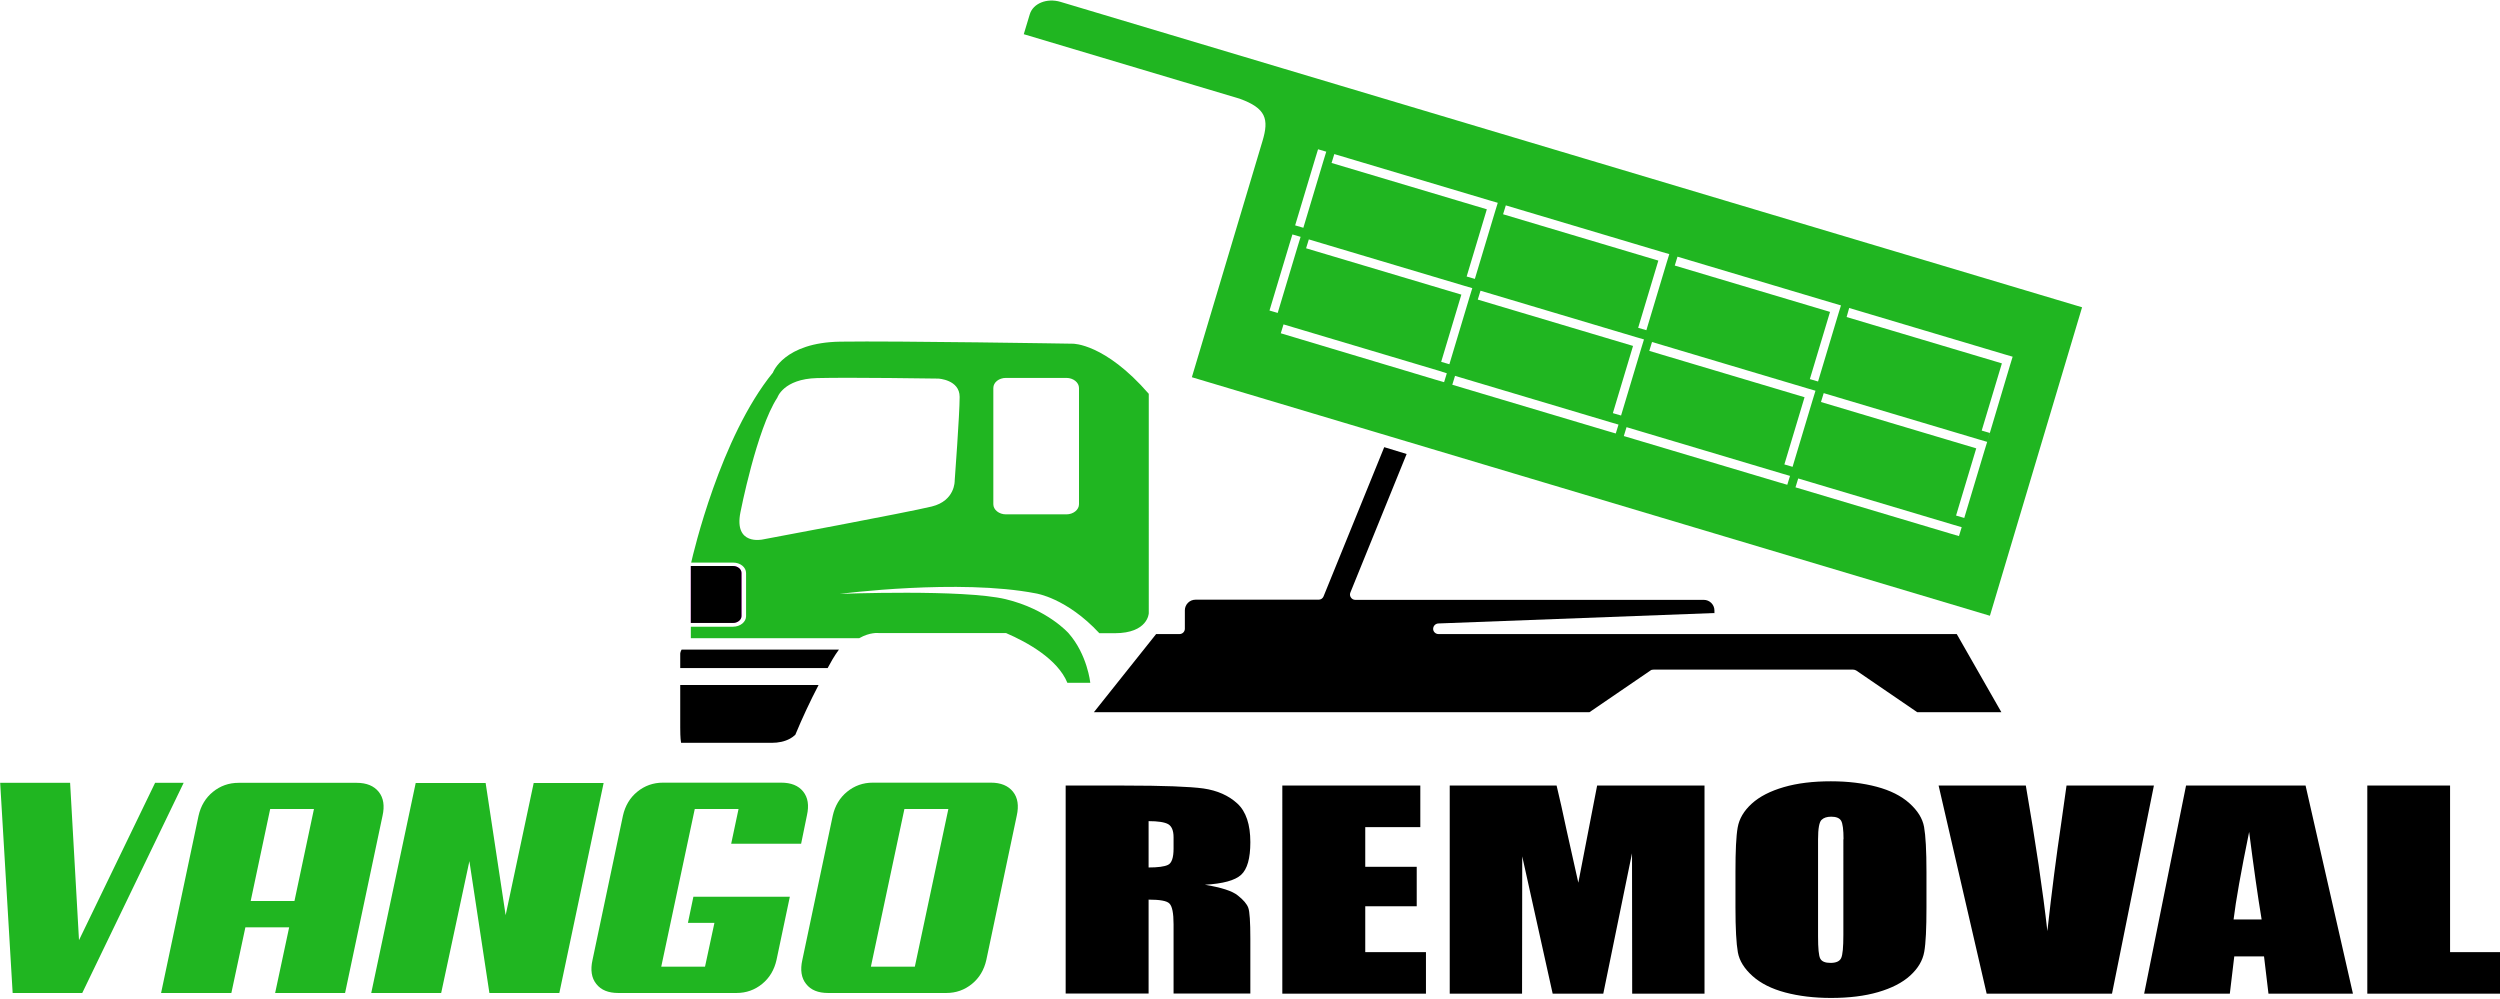
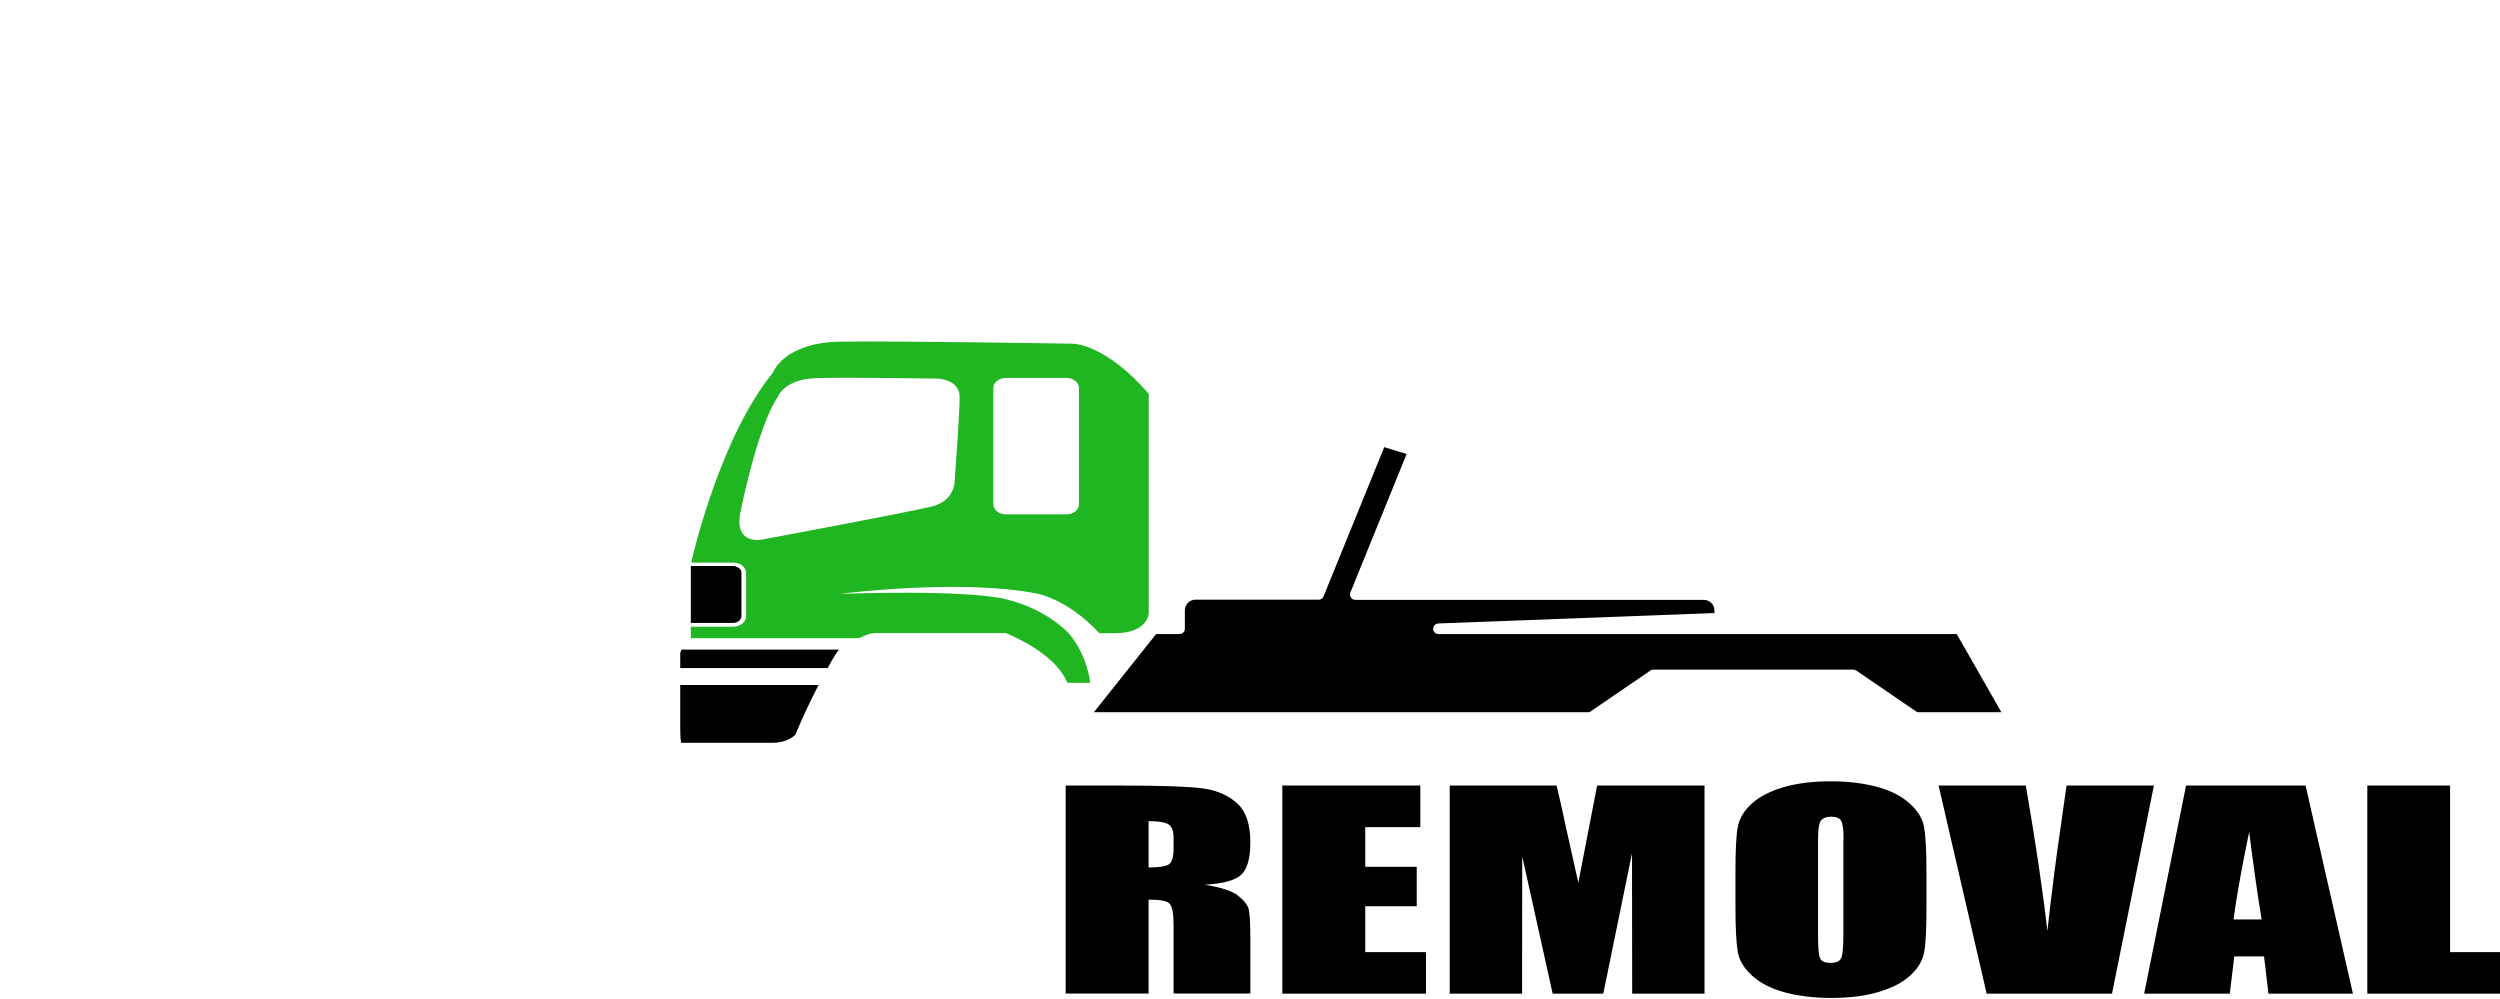
<svg xmlns="http://www.w3.org/2000/svg" version="1.1" id="Layer_1" x="0px" y="0px" viewBox="0 0 1462 584" style="enable-background:new 0 0 1462 584;" xml:space="preserve">
  <style type="text/css"> .st0{fill:#20B621;} .st1{fill-rule:evenodd;clip-rule:evenodd;fill:#20B621;} .st2{fill-rule:evenodd;clip-rule:evenodd;} .st3{fill-rule:evenodd;clip-rule:evenodd;fill:#FF00FF;} </style>
  <g>
-     <path class="st0" d="M48.1,580.7H7.4L0.1,457.8H41l5.2,92l44.5-92h16.7L48.1,580.7z M201.8,580.7h-40.9l8.2-38.4h-25.6l-8.2,38.4 H94.2l21.9-103.6c1.3-5.8,4.1-10.5,8.4-14c4.3-3.5,9.3-5.3,15-5.3h69.1c5.8,0,10.1,1.8,12.9,5.3c2.8,3.5,3.5,8.2,2.2,14 L201.8,580.7z M158,473.1l-11.4,53.8h25.6l11.4-53.8H158z M327.1,580.7h-40.9l-11.7-77.1L258,580.7h-40.9l26-122.8H284l11.7,77.3 l16.4-77.3h40.9L327.1,580.7z M361.6,580.7c-5.8,0-10.1-1.7-12.9-5.3c-2.8-3.5-3.5-8.2-2.2-14l17.8-84.4c1.3-5.8,4.1-10.5,8.4-14 c4.3-3.5,9.3-5.3,15-5.3h69.1c5.8,0,10.1,1.7,12.9,5.2c2.8,3.5,3.5,8.1,2.2,13.9l-3.4,16.6h-40.9l4.3-20.3h-25.6l-19.6,92.2h25.6 l5.5-25.6h-15.5l3.2-15.3h56.4l-7.8,37c-1.3,5.8-4.1,10.5-8.4,14c-4.3,3.5-9.3,5.3-15,5.3H361.6z M576.8,561.4 c-1.3,5.8-4.1,10.5-8.4,14c-4.3,3.5-9.3,5.3-15,5.3h-69.1c-5.8,0-10.1-1.7-12.9-5.3c-2.8-3.5-3.5-8.2-2.2-14l17.8-84.4 c1.3-5.8,4.1-10.5,8.4-14c4.3-3.5,9.3-5.3,15-5.3h69.1c5.8,0,10.1,1.8,12.9,5.3c2.8,3.5,3.5,8.2,2.2,14L576.8,561.4z M528.9,473.1 l-19.6,92.2H535l19.6-92.2H528.9z" />
    <path class="st1" d="M404,373.2h98.5c6.3-3.6,11.2-3,11.2-3h74.6c12.5,5.4,30.2,15.2,35.9,29.1h13.4c0,0-1.7-16.5-12.7-29 c0,0-12.3-14-36.8-19.9c-24.5-5.9-97-3.1-97-3.1s69.7-9,114.6-0.3c0,0,18,2.6,37.2,23.3c3.3,0,6.3,0,9,0 c19.5,0,19.9-11.7,19.9-11.7V230.3c-25.7-29.6-44.4-29.3-44.4-29.3s-102.9-1.7-136-1.2c-33.1,0.5-39.4,18.1-39.4,18.1 c-30.7,37.7-46.6,105.8-47.8,111.1h24.5c4.2,0,7.6,2.7,7.6,6.1v25.3c0,3.3-3.4,6.1-7.6,6.1H404V373.2L404,373.2z M588.3,221h35.3 c4.1,0,7.4,2.7,7.4,5.9v68c0,3.2-3.3,5.9-7.4,5.9h-35.3c-4.1,0-7.4-2.7-7.4-5.9v-68C580.9,223.6,584.2,221,588.3,221L588.3,221z M433,299.6c0,0,9.5-48.7,21.6-67.1c0,0,3.5-10.9,23.2-11.4c19.7-0.5,70.9,0.3,70.9,0.3s12.5,0.6,12.5,10.7c0,10.1-2.9,49-2.9,49 s0.4,11.7-13.4,15.1c-13.8,3.4-99,19.3-99,19.3S429.1,319.2,433,299.6L433,299.6z" />
    <path class="st2" d="M398.6,379.9c-0.5,0.9-0.9,1.9-0.8,2.9c0,0.1,0,0.2,0,0.4v7.5h86.2c1-1.7,1.9-3.4,2.9-5.2 c1.1-1.9,2.4-3.8,3.7-5.6H398.6L398.6,379.9z M478.7,400.6h-80.9v24.8c0,1.5,0,6.5,0.5,9c17.7,0,35.4,0,53.1,0 c3.7,0,7.5-0.7,10.7-2.5c0.9-0.5,2.2-1.4,3-2.2C469.2,419.8,473.8,410,478.7,400.6L478.7,400.6z" />
-     <path class="st3" d="M404,331h24.6c2.8,0,5,1.8,5,4v25.3c0,2.2-2.3,4-5,4H404V331L404,331z" />
-     <path class="st1" d="M750.9,40.2l32.1,9.6l434.6,129.9l-53.9,180.4L697,220.6c13.8-46,27.5-92.1,41.3-138.1 c3.9-12.9,2.1-19.2-13.4-24.8L598.7,20l3.5-11.6c1.9-6.4,10-9.7,18-7.3L750.9,40.2L750.9,40.2z M770.8,87.3l4.8,1.4l-1.6,5.2 l-11.8,39.3l-4.8-1.4l11.8-39.3L770.8,87.3L770.8,87.3z M760.6,138.5l-1.6,5.2l-11.8,39.3l-4.8-1.4l11.8-39.3l1.6-5.2L760.6,138.5 L760.6,138.5z M780.3,90.1l90.8,27.1l4.8,1.4l-1.6,5.2l-11.8,39.3l-4.8-1.4l11.8-39.3l-90.8-27.1L780.3,90.1L780.3,90.1z M861,168.5l-1.6,5.2l-11.8,39.3l-4.8-1.4l11.8-39.3l-90.8-27.1l1.6-5.2l90.8,27.1L861,168.5L861,168.5z M846.1,218.3l-1.6,5.2 l-4.8-1.4L749,194.9l1.6-5.2l90.8,27.1L846.1,218.3L846.1,218.3z M880.6,120.1l90.8,27.1l4.8,1.4l-1.6,5.2l-11.8,39.3l-4.8-1.4 l11.8-39.3l-90.8-27.1L880.6,120.1L880.6,120.1z M961.4,198.5l-1.6,5.2L948,243l-4.8-1.4l11.8-39.3l-90.8-27.1l1.6-5.2l90.8,27.1 L961.4,198.5L961.4,198.5z M946.5,248.3l-1.6,5.2l-4.8-1.4l-90.8-27.1l1.6-5.2l90.8,27.1L946.5,248.3L946.5,248.3z M981,150.1 l90.8,27.1l4.8,1.4l-1.6,5.2l-11.8,39.3l-4.8-1.4l11.8-39.3l-90.8-27.1L981,150.1L981,150.1z M1061.7,228.5l-1.6,5.2l-11.8,39.3 l-4.8-1.4l11.8-39.3l-90.8-27.1l1.6-5.2l90.8,27.1L1061.7,228.5L1061.7,228.5z M1046.8,278.3l-1.6,5.2l-4.8-1.4l-90.8-27.1l1.6-5.2 l90.8,27.1L1046.8,278.3L1046.8,278.3z M1081.4,180.1l90.8,27.1l4.8,1.4l-1.6,5.2l-13.3,44.6l-1.6,5.2l-11.8,39.3l-4.8-1.4 l11.8-39.3l-90.8-27.1l1.6-5.2l90.8,27.1l4.8,1.4l1.6-5.2l-4.8-1.4l11.8-39.3l-90.8-27.1L1081.4,180.1L1081.4,180.1z M1147.2,308.3 l-1.6,5.2l-4.8-1.4l-90.8-27.1l1.6-5.2l90.8,27.1L1147.2,308.3L1147.2,308.3z" />
    <path class="st2" d="M822.6,265.5l-13.1-4L774,348.8c-0.5,1.2-1.6,1.9-2.9,1.9h-72c-3.4,0-6.2,2.8-6.2,6.2v10.8 c0,1.7-1.4,3.1-3.1,3.1h-13.7l-36.4,45.7h289.8l35.7-24.4c0.5-0.4,1.1-0.5,1.8-0.5h116.7c0.7,0,1.2,0.2,1.8,0.5l35.7,24.4h49.2 l-26.1-45.7H841.2c-1.7,0-3.1-1.4-3.1-3c0-1.7,1.3-3.1,3-3.2l161.5-6.1V357c0-3.4-2.8-6.2-6.2-6.2H792.6c-1.1,0-2-0.5-2.6-1.4 c-0.6-0.9-0.7-1.9-0.3-2.9L822.6,265.5L822.6,265.5z" />
    <path class="st2" d="M433.6,360.3V335c0-2.2-2.3-4-5-4H404v33.3h24.6C431.3,364.3,433.6,362.5,433.6,360.3L433.6,360.3z" />
    <path d="M623.3,459.4h34.2c22.8,0,38.3,0.6,46.3,1.7c8.1,1.2,14.7,4.1,19.8,8.8c5.1,4.7,7.6,12.3,7.6,22.6c0,9.5-1.8,15.8-5.4,19.1 c-3.6,3.3-10.7,5.2-21.2,5.8c9.6,1.6,16,3.6,19.3,6.3c3.3,2.6,5.3,5,6.1,7.2c0.8,2.2,1.2,8.2,1.2,18v32.1h-44.9v-40.5 c0-6.5-0.8-10.5-2.4-12.1c-1.5-1.6-5.6-2.3-12.2-2.3v54.9h-48.5V459.4L623.3,459.4z M671.7,480.2v27.1c5.4,0,9.2-0.5,11.3-1.5 c2.2-1,3.3-4.2,3.3-9.5v-6.7c0-3.9-1.1-6.4-3.1-7.6C681.1,480.8,677.2,480.2,671.7,480.2L671.7,480.2z M749.9,459.4h80.7v24.3 h-32.2v23.2h30.1V530h-30.1v26.8h35.5v24.3h-84V459.4L749.9,459.4z M996.8,459.4v121.7h-42.3l-0.1-82.1l-16.8,82.1h-29.6 l-17.8-80.3l-0.1,80.3h-42.3V459.4h62.5c1.8,7.4,3.7,16,5.8,25.9l6.9,30.9l11-56.8H996.8L996.8,459.4z M1126.6,530.7 c0,12.2-0.4,20.9-1.3,25.9c-0.9,5.1-3.6,9.7-8.2,13.9c-4.6,4.2-10.9,7.4-18.8,9.7c-7.9,2.3-17.1,3.4-27.5,3.4 c-10,0-18.9-1.1-26.8-3.2c-7.9-2.1-14.3-5.3-19.1-9.6c-4.8-4.3-7.7-8.9-8.6-13.9c-0.9-5-1.4-13.8-1.4-26.3v-20.8 c0-12.2,0.4-20.9,1.3-25.9c0.9-5.1,3.6-9.7,8.2-13.9c4.6-4.2,10.9-7.4,18.8-9.7c7.9-2.3,17.1-3.4,27.5-3.4c10,0,18.9,1.1,26.8,3.2 c7.9,2.1,14.3,5.3,19.1,9.6c4.8,4.3,7.7,8.9,8.6,13.9c0.9,5,1.4,13.8,1.4,26.3V530.7L1126.6,530.7z M1078.1,490.8 c0-5.6-0.5-9.3-1.4-10.8c-0.9-1.6-2.9-2.4-5.8-2.4c-2.5,0-4.4,0.6-5.7,1.9c-1.3,1.3-2,5-2,11.3v56.8c0,7,0.4,11.4,1.3,13 c0.9,1.7,2.9,2.5,6,2.5c3.2,0,5.3-0.9,6.2-2.8c0.9-1.9,1.3-6.4,1.3-13.6V490.8L1078.1,490.8z M1259.6,459.4l-24.5,121.7h-73.3 l-28.1-121.7h51c5.8,33.6,10,61.9,12.6,85.1c2.6-23.5,5.3-44.3,8-62.4l3.2-22.7H1259.6L1259.6,459.4z M1348.3,459.4l27.7,121.7 h-49.4l-2.6-21.8h-17.4l-2.6,21.8h-50.1l24.5-121.7H1348.3L1348.3,459.4z M1322.6,537.7c-2.3-13.8-4.7-30.9-7.3-51.2 c-4.8,23.4-7.8,40.4-9.1,51.2H1322.6L1322.6,537.7z M1432.8,459.4v97.4h29.2v24.3h-77.6V459.4H1432.8L1432.8,459.4z" />
  </g>
</svg>